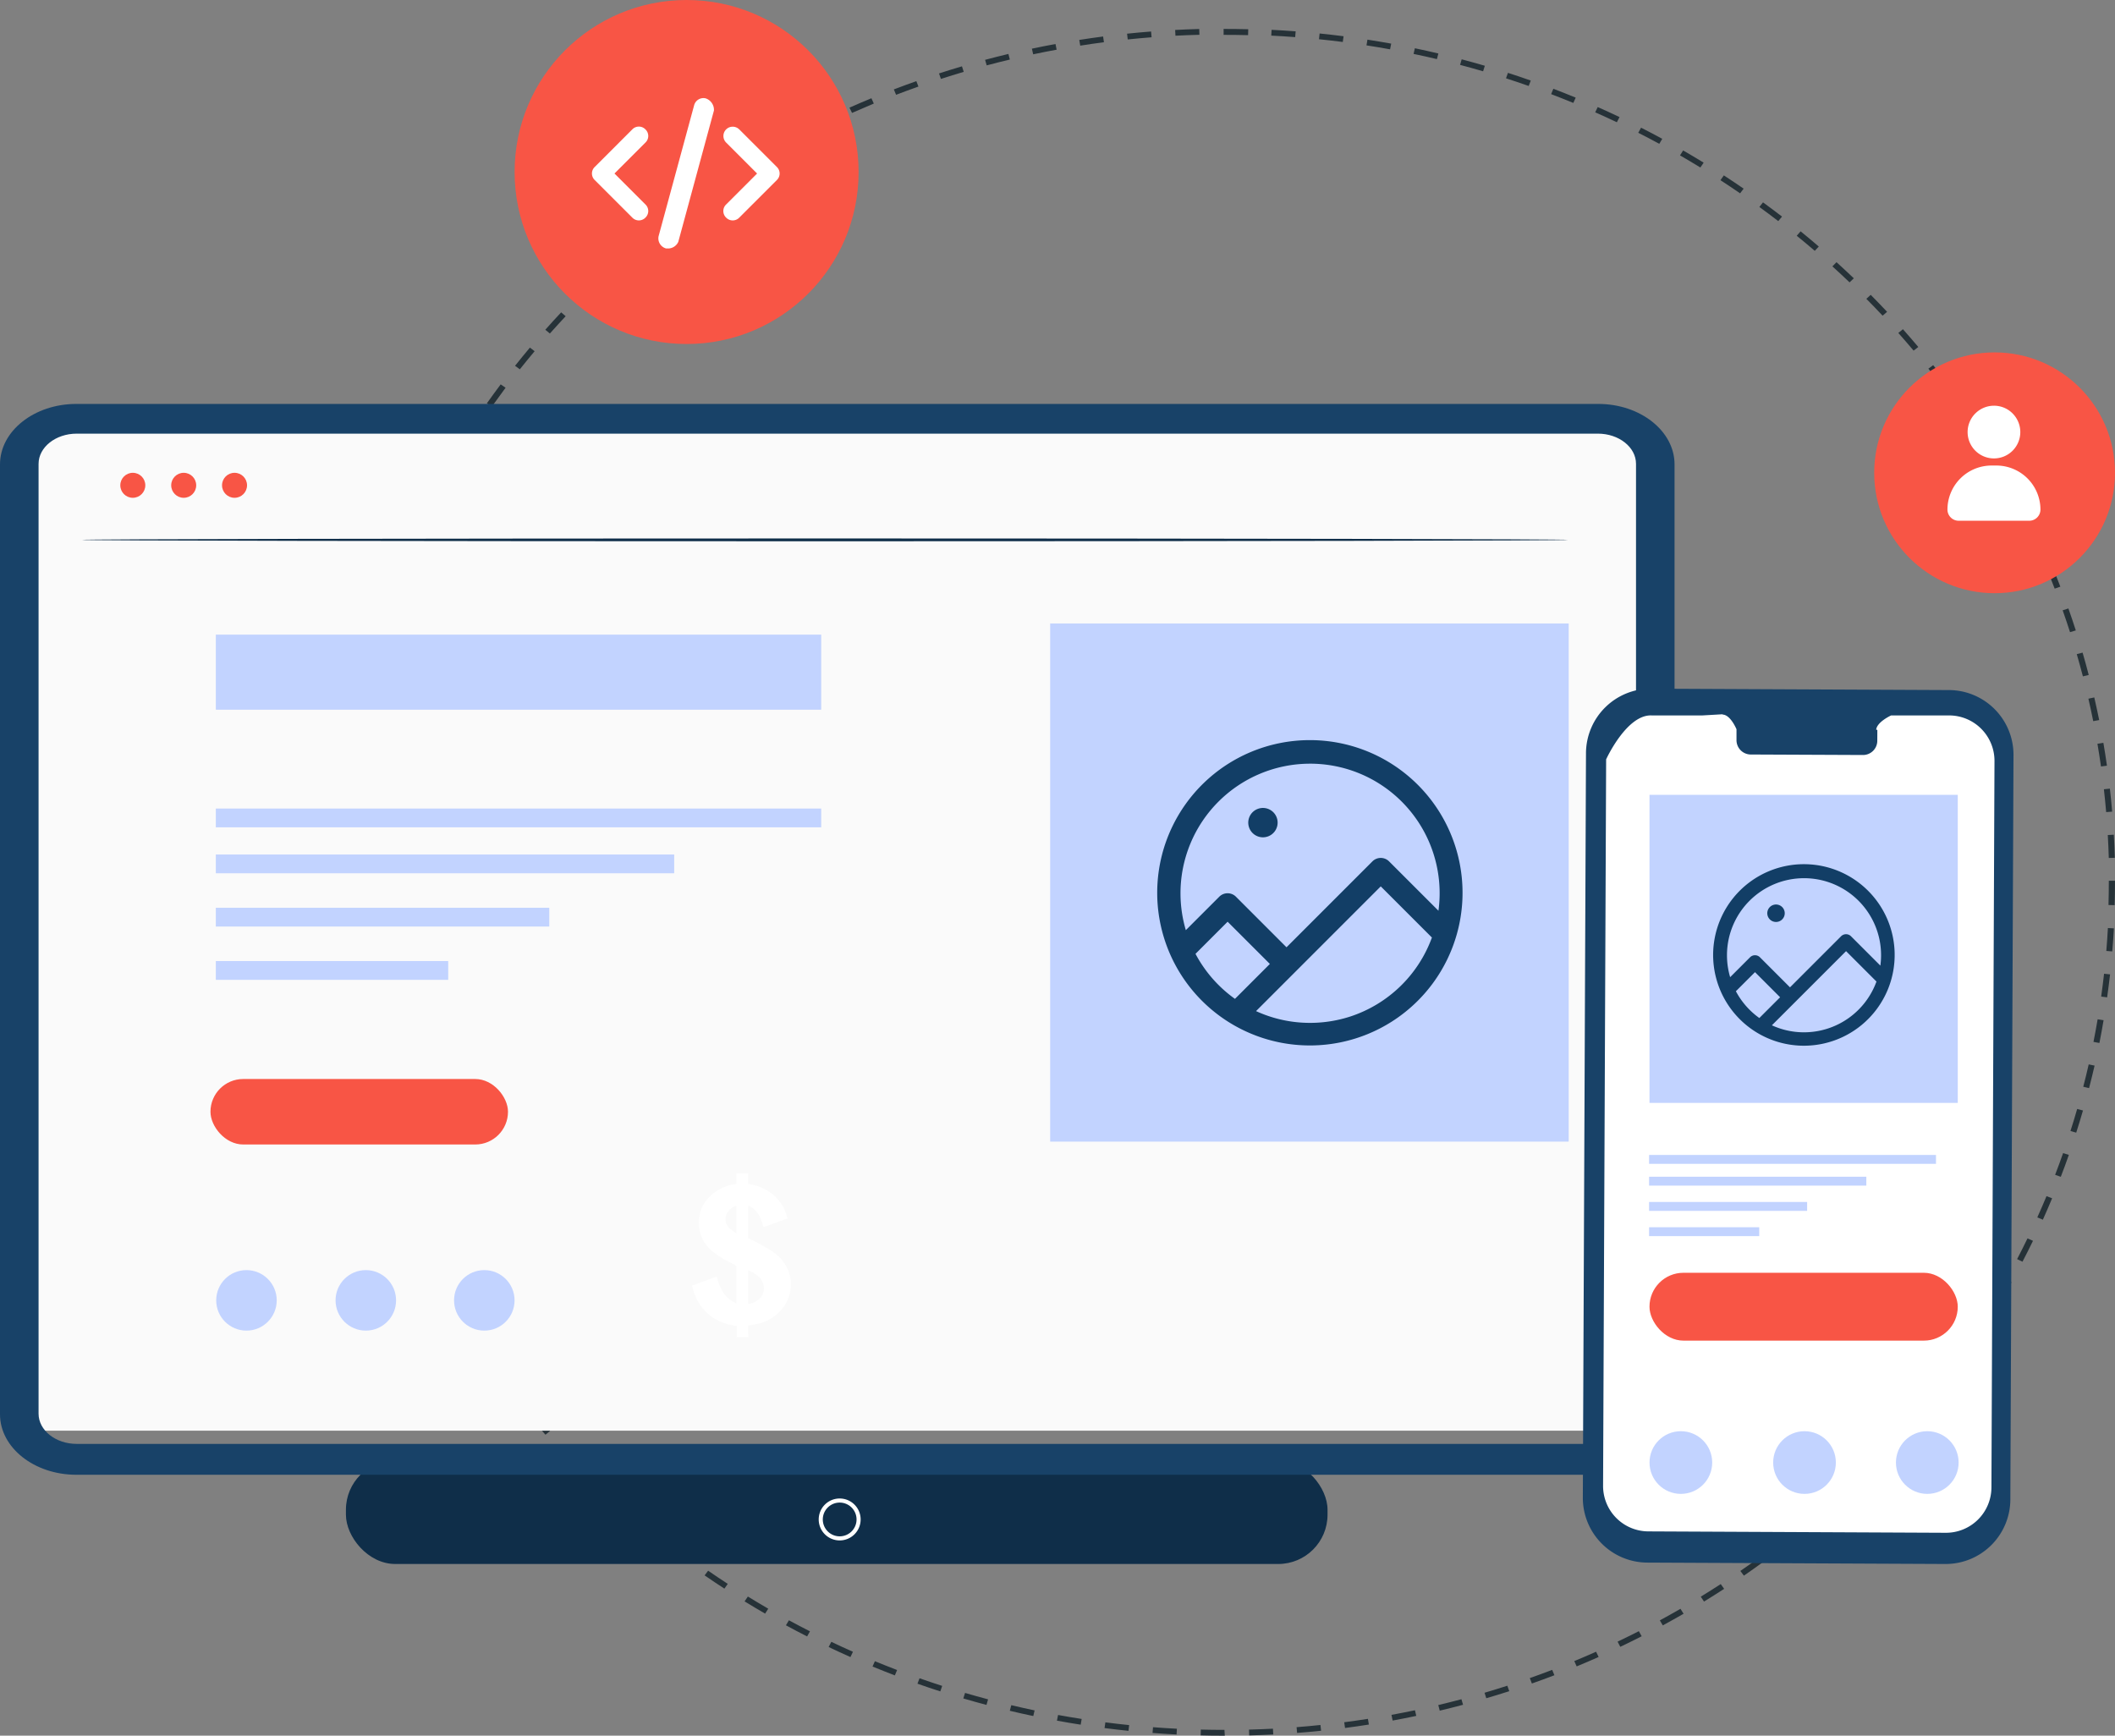
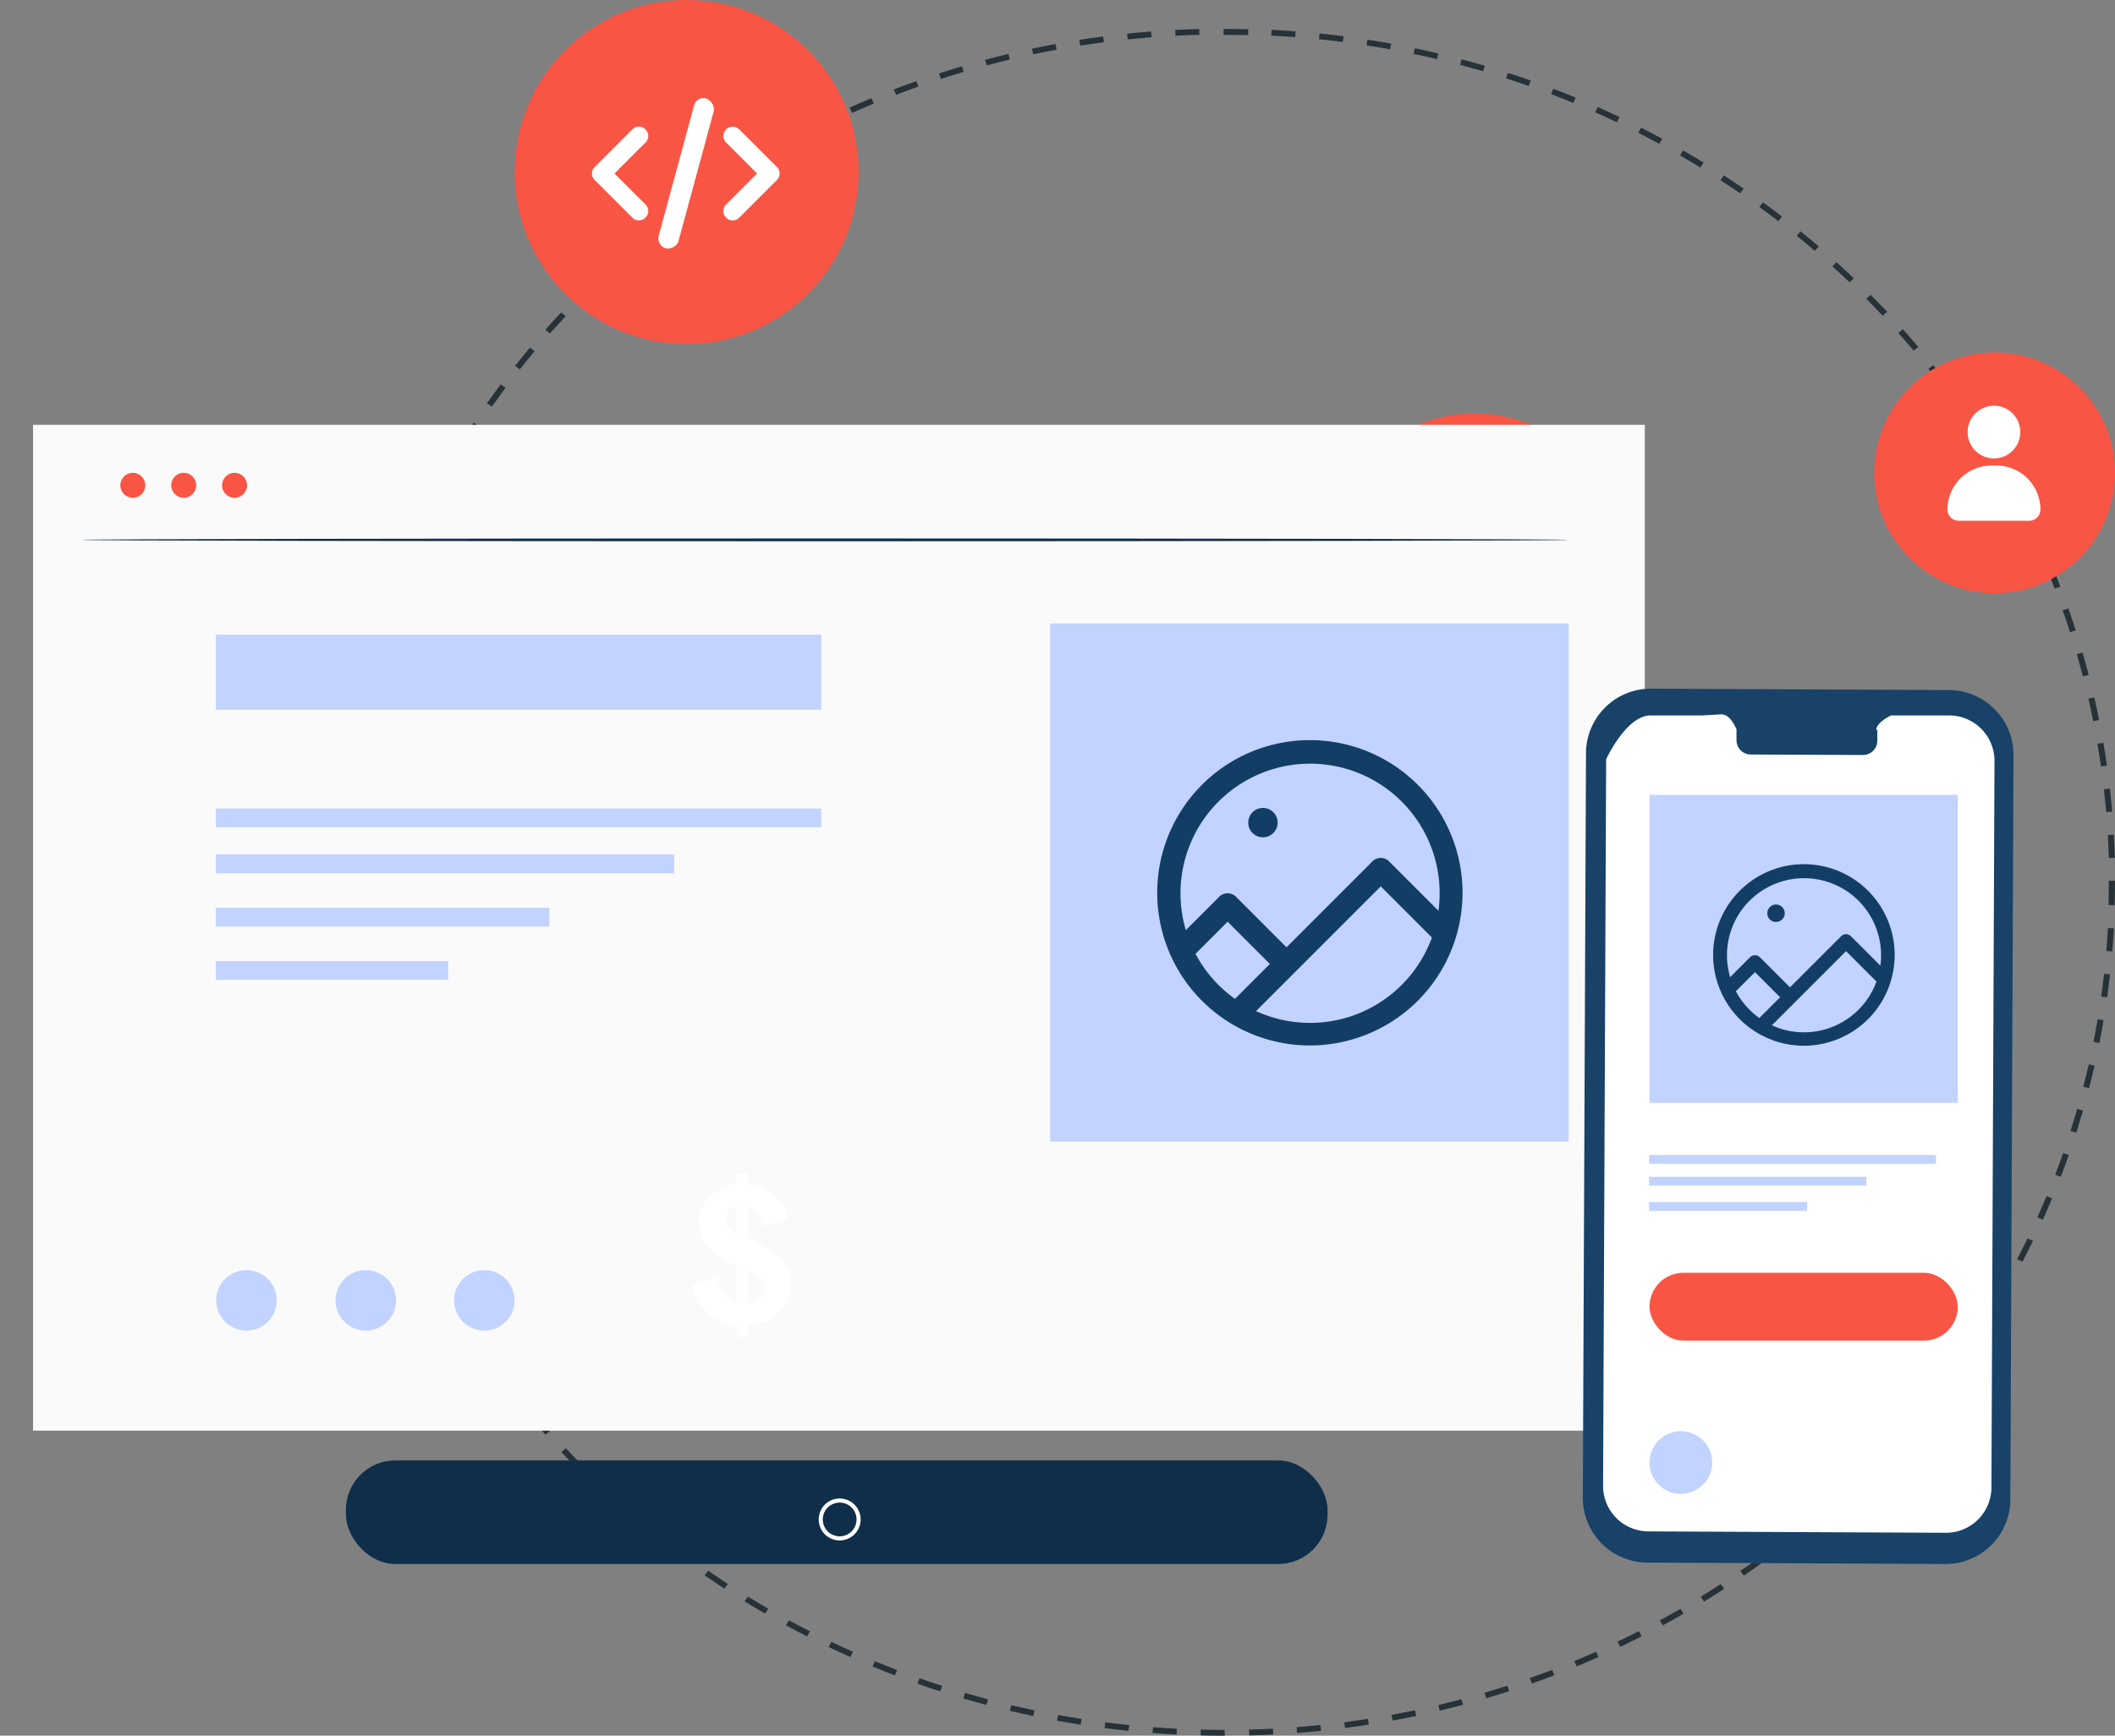
<svg xmlns="http://www.w3.org/2000/svg" width="516.884" height="424.181" viewBox="0 0 516.884 424.181">
  <rect x="0" y="0" width="516.884" height="424.181" fill="#808080" stroke="none" />
  <g id="Web_Mobile" data-name="Web &amp; Mobile" transform="translate(0 -20.394)">
    <g id="Group_1906" data-name="Group 1906" transform="translate(81.574 27.468)">
      <path id="Path_6104" data-name="Path 6104" d="M761.723,761.909H761.6c-1.906.023-3.839-.023-5.773-.07l.037-1.415q2.879.077,5.773.075Zm5.96-.061-.042-1.415c1.957-.051,3.9-.121,5.848-.224l.079,1.411q-2.936.154-5.89.229h0Zm-17.739-.219q-2.95-.147-5.88-.378l.117-1.406q2.908.224,5.838.374l-.079,1.411Zm29.444-.388-.117-1.406q2.922-.224,5.829-.532l.159,1.406q-2.922.308-5.871.532Zm-41.2-.509q-2.936-.3-5.852-.677l.2-1.4q2.894.378,5.81.673l-.159,1.406Zm52.919-.7-.2-1.4q2.908-.378,5.792-.827l.234,1.392q-2.9.455-5.829.836h0Zm-64.6-.808q-2.915-.448-5.806-.981l.276-1.387q2.865.525,5.768.972l-.238,1.392Zm76.231-1.009-.276-1.387q2.886-.532,5.736-1.126l.318,1.378q-2.873.61-5.778,1.14h0Zm-87.814-1.1q-2.887-.6-5.74-1.284l.355-1.369q2.831.672,5.7,1.275l-.318,1.378Zm99.327-1.317-.355-1.369q2.845-.673,5.661-1.425l.392,1.359q-2.838.757-5.7,1.439h0ZM703.479,754.4q-2.845-.757-5.661-1.583l.43-1.35q2.8.82,5.619,1.569l-.388,1.369Zm122.153-1.625-.43-1.35q2.8-.827,5.572-1.719l.472,1.336q-2.8.9-5.61,1.723h0ZM692.19,751.091c-1.868-.6-3.732-1.228-5.577-1.882l.509-1.326q2.753.974,5.539,1.868l-.467,1.34Zm144.582-1.924-.509-1.326q2.753-.967,5.469-2.008l.547,1.308q-2.732,1.051-5.507,2.022h0Zm-155.679-1.985q-2.753-1.051-5.46-2.167l.579-1.3q2.7,1.107,5.423,2.153l-.546,1.312Zm166.627-2.2-.584-1.3q2.683-1.107,5.329-2.284l.617,1.284q-2.655,1.184-5.362,2.3ZM670.233,742.7q-2.683-1.191-5.325-2.452l.654-1.266q2.627,1.254,5.287,2.433Zm188.145-2.5-.659-1.266c1.747-.836,3.475-1.681,5.194-2.559l.691,1.247q-2.592,1.317-5.226,2.578h0ZM659.65,737.663q-2.613-1.324-5.18-2.723l.729-1.224q2.55,1.387,5.142,2.7l-.691,1.242Zm209.117-2.7-.724-1.228q2.543-1.387,5.044-2.826l.761,1.21c-1.686.967-3.377,1.915-5.086,2.844h0Zm-219.388-2.882q-2.529-1.464-5.012-2.984l.8-1.186c1.644,1.009,3.3,1.994,4.979,2.971l-.766,1.205Zm229.462-2.943-.794-1.191q2.466-1.513,4.881-3.083l.832,1.168q-2.438,1.583-4.918,3.106Zm-239.406-3.157q-2.445-1.59-4.839-3.241l.859-1.144q2.375,1.639,4.8,3.218l-.827,1.168Zm249.149-3.176-.859-1.149q2.375-1.639,4.7-3.33l.887,1.126q-2.347,1.716-4.731,3.358h0ZM629.86,719.382q-2.347-1.709-4.647-3.484l.925-1.1q2.284,1.759,4.61,3.461l-.892,1.126Zm268.094-3.405-.925-1.1c1.527-1.172,3.027-2.363,4.512-3.568l.953,1.079q-2.242,1.814-4.54,3.592h0Zm-277.281-3.685q-2.242-1.835-4.442-3.718l.985-1.051q2.179,1.878,4.409,3.69l-.958,1.074Zm286.258-3.629-.985-1.051q2.186-1.871,4.3-3.8l1.009,1.023q-2.137,1.941-4.33,3.83h0ZM611.9,704.739q-2.137-1.948-4.222-3.942l1.041-.995q2.067,1.99,4.194,3.914l-1.014,1.027ZM915.492,700.9l-1.042-.995q2.074-1.99,4.091-4.017l1.07.971c-1.359,1.364-2.728,2.714-4.119,4.045h0Zm-311.924-4.148q-2.032-2.046-3.993-4.152l1.1-.944q1.955,2.088,3.966,4.124l-1.065.971Zm320.037-4.045-1.1-.943q1.955-2.088,3.858-4.227l1.121.915q-1.913,2.158-3.881,4.26h0Zm-327.911-4.349q-1.905-2.158-3.75-4.348l1.149-.883q1.829,2.186,3.727,4.32l-1.126.915ZM931.242,684.1l-1.149-.883q1.836-2.186,3.615-4.418l1.172.855q-1.787,2.249-3.638,4.447ZM588.3,679.559q-1.78-2.242-3.5-4.535l1.2-.822q1.7,2.277,3.475,4.5l-1.177.855Zm350.088-4.442-1.2-.827q1.716-2.277,3.358-4.6l1.214.8q-1.653,2.333-3.382,4.633h0ZM581.434,670.4q-1.653-2.333-3.241-4.708l1.242-.761q1.576,2.361,3.218,4.675Zm363.6-4.727-1.242-.761q1.583-2.368,3.1-4.769l1.261.733q-1.52,2.424-3.115,4.8h0Zm-369.948-4.769q-1.513-2.41-2.971-4.867l1.284-.7q1.443,2.438,2.957,4.83l-1.266.729Zm376.048-4.825-1.28-.7q1.443-2.438,2.826-4.923l1.3.663q-1.394,2.494-2.849,4.96Zm-381.849-4.979q-1.38-2.487-2.69-5.012l1.322-.63q1.3,2.508,2.672,4.974l-1.3.663Zm387.388-5.021-1.317-.626q1.3-2.515,2.541-5.068l1.341.593C958.4,642.7,957.552,644.4,956.669,646.084Zm-392.624-5.068q-1.233-2.55-2.4-5.142l1.354-.56q1.156,2.571,2.387,5.1l-1.336.593Zm397.6-5.2-1.354-.56q1.163-2.585,2.251-5.194l1.369.523q-1.093,2.627-2.265,5.236h0Zm-402.255-5.138q-1.093-2.62-2.111-5.273l1.387-.49q1.016,2.634,2.1,5.241l-1.368.523Zm406.641-5.339-1.387-.49q1.016-2.634,1.952-5.311l1.4.448q-.939,2.7-1.966,5.348h0ZM555.32,620.073q-.946-2.676-1.808-5.371l1.406-.416q.862,2.683,1.8,5.339l-1.4.453Zm414.488-5.53-1.41-.411q.862-2.676,1.639-5.385l1.42.378q-.792,2.725-1.653,5.423h0Zm-417.949-5.269q-.792-2.711-1.5-5.46l1.429-.341q.708,2.725,1.49,5.427l-1.42.378Zm421.092-5.614-1.429-.336q.708-2.718,1.331-5.465l1.438.3q-.637,2.767-1.35,5.5h0Zm-423.937-5.348q-.631-2.753-1.186-5.53l1.448-.266q.553,2.76,1.182,5.493l-1.438.3Zm426.454-5.684-1.448-.266q.546-2.753,1.018-5.525l1.453.224c-.308,1.864-.654,3.718-1.018,5.563Zm-428.682-5.409q-.476-2.781-.869-5.591l1.457-.191q.392,2.781.869,5.549l-1.457.229Zm430.574-5.745-1.457-.187q.385-2.774.705-5.577l1.467.149q-.322,2.816-.715,5.609ZM545.2,576.028q-.315-2.8-.556-5.619l1.471-.112q.238,2.8.556,5.586l-1.471.149Zm433.423-5.778-1.467-.112q.231-2.788.388-5.6l1.471.075q-.161,2.823-.4,5.628h0Zm-434.376-5.479q-.161-2.816-.243-5.642l1.476-.037q.077,2.809.238,5.6l-1.476.075Zm434.95-5.824-1.509-.037q.077-2.8.079-5.61v-.313h1.509v.313q0,2.837-.08,5.647ZM545.479,553.53H543.97v-.149q0-2.767.075-5.5l1.509.037q-.077,2.718-.075,5.451v.159Zm432.283-6.123q-.084-2.809-.243-5.6l1.471-.079q.161,2.809.248,5.642l-1.476.042ZM545.67,542.273l-1.476-.075q.154-2.823.388-5.633l1.471.112q-.231,2.774-.383,5.591h0Zm431.452-6.067q-.245-2.8-.556-5.586l1.462-.149q.322,2.8.556,5.619Zm-430.508-5.114-1.467-.149q.315-2.817.705-5.61l1.457.187q-.385,2.774-.7,5.567h0Zm429.242-6.039q-.4-2.781-.869-5.549l1.453-.229q.476,2.781.873,5.586Zm-427.664-5.166-1.457-.224q.476-2.8,1.023-5.558l1.448.266c-.364,1.826-.7,3.671-1.014,5.521h0Zm425.767-5.908q-.554-2.76-1.182-5.493l1.439-.308q.631,2.753,1.2,5.53l-1.448.266Zm-423.586-5.035-1.439-.3q.63-2.76,1.336-5.5l1.429.336q-.694,2.711-1.326,5.46h0Zm421.059-5.918q-.715-2.725-1.495-5.423l1.42-.378q.792,2.711,1.5,5.46Zm-418.252-4.97-1.42-.378q.792-2.725,1.649-5.423l1.406.411q-.855,2.676-1.635,5.39Zm415.109-5.834q-.862-2.683-1.8-5.334l1.4-.453q.946,2.676,1.812,5.371l-1.406.416Zm-411.681-4.914-1.4-.448q.946-2.69,1.962-5.343l1.387.486q-1.016,2.641-1.952,5.311h0Zm407.93-5.717q-1.016-2.634-2.1-5.236l1.368-.523q1.1,2.62,2.116,5.273l-1.383.49Zm-403.885-4.932-1.368-.523q1.093-2.634,2.261-5.231l1.35.556q-1.163,2.578-2.251,5.2h0ZM960.2,471.2q-1.163-2.571-2.391-5.1l1.336-.593c.831,1.7,1.625,3.41,2.405,5.138l-1.354.561Zm-394.908-4.787-1.34-.593q1.24-2.571,2.555-5.105l1.322.626q-1.3,2.515-2.536,5.068Zm389.985-5.353q-1.3-2.5-2.676-4.97l1.3-.663q1.387,2.48,2.7,5.007l-1.317.631ZM570.5,456.407l-1.3-.663q1.387-2.5,2.835-4.96l1.284.7q-1.443,2.445-2.821,4.928h0Zm379.271-5.227q-1.443-2.438-2.957-4.829l1.261-.729q1.52,2.41,2.971,4.867l-1.28.7Zm-373.493-4.615-1.261-.729q1.52-2.424,3.115-4.8l1.238.761q-1.576,2.354-3.092,4.769Zm367.454-4.97q-1.584-2.361-3.223-4.671l1.214-.794q1.653,2.333,3.246,4.7l-1.238.766ZM582.6,437.1l-1.219-.794q1.66-2.34,3.377-4.633l1.2.822q-1.7,2.284-3.354,4.605Zm354.558-4.769q-1.716-2.27-3.484-4.5l1.172-.855q1.787,2.242,3.508,4.531l-1.2.822ZM589.44,427.99l-1.172-.855q1.787-2.249,3.634-4.451l1.149.883q-1.829,2.186-3.61,4.418h0Zm340.62-4.568q-1.836-2.179-3.732-4.316l1.126-.915q1.906,2.151,3.755,4.344l-1.149.887Zm-333.278-4.18-1.121-.915q1.906-2.158,3.877-4.255l1.1.944q-1.948,2.088-3.853,4.222h0Zm325.7-4.358q-1.955-2.088-3.97-4.12l1.07-.971q2.032,2.053,4,4.148l-1.1.943Zm-317.879-4-1.07-.971q2.032-2.053,4.11-4.045l1.042,1q-2.06,1.983-4.078,4.021Zm309.812-4.138q-2.074-1.983-4.2-3.909l1.009-1.023q2.137,1.948,4.227,3.937l-1.042.995Zm-301.541-3.881-1.018-1.023q2.137-1.948,4.33-3.83l.985,1.051q-2.172,1.878-4.3,3.8Zm293.031-3.83q-2.179-1.878-4.409-3.685l.953-1.079q2.249,1.829,4.442,3.718Zm-284.32-3.573-.958-1.074q2.242-1.829,4.54-3.6l.925,1.1q-2.277,1.752-4.507,3.573Zm275.4-3.69q-2.284-1.758-4.619-3.456l.892-1.126q2.347,1.71,4.647,3.48ZM630.7,388.4l-.892-1.126q2.34-1.709,4.731-3.358l.859,1.144q-2.382,1.639-4.7,3.335h0Zm256.954-3.419q-2.375-1.639-4.8-3.213l.831-1.168q2.445,1.59,4.839,3.237l-.869,1.149Zm-247.468-3.092-.831-1.168q2.431-1.583,4.909-3.106l.794,1.186q-2.459,1.513-4.876,3.083h0Zm237.767-3.218q-2.466-1.513-4.979-2.961l.761-1.21q2.529,1.457,5.016,2.985l-.8,1.186Zm-227.921-2.83-.761-1.21q2.522-1.45,5.082-2.844l.729,1.228q-2.55,1.38-5.044,2.826Zm217.879-2.961q-2.55-1.387-5.147-2.695l.691-1.247q2.613,1.324,5.18,2.718Zm-207.72-2.56-.691-1.247q2.592-1.317,5.227-2.578l.659,1.266Q662.765,369.009,660.191,370.321Zm197.356-2.709q-2.627-1.247-5.3-2.429l.617-1.284q2.683,1.191,5.329,2.443l-.649,1.266Zm-186.922-2.284L670,364.044q2.662-1.184,5.362-2.3l.584,1.3q-2.684,1.121-5.325,2.289ZM846.9,362.89q-2.7-1.107-5.423-2.148l.542-1.312q2.753,1.051,5.465,2.167l-.584,1.3ZM681.387,360.9l-.546-1.312q2.732-1.044,5.5-2.022l.509,1.327q-2.753.974-5.465,2.013h0Zm154.6-2.158q-2.753-.967-5.539-1.864l.472-1.336q2.8.9,5.582,1.878l-.509,1.322Zm-143.638-1.724-.472-1.336q2.788-.9,5.61-1.737l.434,1.35q-2.809.834-5.572,1.728h0Zm132.5-1.859q-2.8-.82-5.624-1.565l.392-1.359q2.844.75,5.661,1.574Zm-121.312-1.439-.4-1.359q2.831-.757,5.7-1.439l.355,1.369q-2.851.673-5.661,1.425Zm110.023-1.541q-2.83-.673-5.7-1.266l.313-1.383q2.886.6,5.745,1.28l-.355,1.369Zm-98.664-1.168-.318-1.378q2.873-.61,5.773-1.14l.276,1.387q-2.88.525-5.736,1.13Zm87.225-1.219q-2.872-.525-5.768-.967l.233-1.4q2.915.455,5.806.971l-.276,1.387Zm-75.726-.9-.238-1.4q2.907-.455,5.829-.836l.2,1.4q-2.908.378-5.787.836h0Zm64.166-.9q-2.894-.371-5.82-.668l.154-1.406q2.935.3,5.857.673ZM738,347.374l-.159-1.406q2.922-.308,5.871-.532l.122,1.411q-2.928.224-5.834.528Zm40.92-.565q-2.908-.224-5.838-.369l.079-1.415q2.95.147,5.88.369l-.117,1.415Zm-29.253-.341-.079-1.411q2.935-.154,5.89-.234l.042,1.415q-2.936.07-5.852.224h0Zm17.749-.14q-2.858-.07-5.731-.07h-.252V344.81h.252q2.894,0,5.768.07Z" transform="translate(-543.97 -344.81)" fill="#263238" />
    </g>
    <g id="Code" transform="translate(-42.7 20.394)">
      <ellipse id="Ellipse_510" data-name="Ellipse 510" cx="42.036" cy="42.036" rx="42.036" ry="42.036" transform="translate(168.463)" fill="#f85545" />
      <path id="Path_6349" data-name="Path 6349" d="M798.219,337.39a2.959,2.959,0,0,1,2.065,2.98l-8.716,32.106a2.768,2.768,0,0,1-2.293,1.607h-.687a2.556,2.556,0,0,1-1.836-2.98L795.468,339A2.362,2.362,0,0,1,798.219,337.39Zm8.258,7.6,9.173,9.173a2.218,2.218,0,0,1,0,3.209l-9.173,9.173a2.223,2.223,0,0,1-3.213,0,2.218,2.218,0,0,1,0-3.209l7.566-7.567-7.566-7.567a2.269,2.269,0,1,1,3.209-3.209Zm-22.933,0a2.218,2.218,0,0,1,0,3.209l-7.567,7.567,7.567,7.567a2.218,2.218,0,0,1,0,3.209,2.223,2.223,0,0,1-3.214,0l-9.173-9.173a2.218,2.218,0,0,1,0-3.209l9.173-9.173a2.218,2.218,0,0,1,3.209,0Z" transform="translate(-583.104 -313.364)" fill="#fff" fill-rule="evenodd" />
    </g>
    <g id="Lock" transform="translate(-42.998 106.492)">
      <animateTransform attributeName="transform" type="translate" values=" -42 106; -40 -5; -42 106;" keyTimes="0; 0.5; 1" dur="3s" repeatCount="indefinite" />
      <ellipse id="Ellipse_511" data-name="Ellipse 511" cx="35.964" cy="35.964" rx="35.964" ry="35.964" transform="translate(367.435 14.946)" fill="#f85545" />
      <g id="Group_1921" data-name="Group 1921" transform="translate(392.231 33.003)">
        <path id="Path_6117" data-name="Path 6117" d="M1229.576,365.875a9.3,9.3,0,0,0-18.589,0,5.092,5.092,0,0,0-1.9,3.937v12.209a5.118,5.118,0,0,0,5.1,5.11h12.181a5.121,5.121,0,0,0,5.1-5.11V369.812a5.094,5.094,0,0,0-1.892-3.937Zm-9.192-5.241a5.37,5.37,0,0,1,5.213,4.115h-10.43a5.374,5.374,0,0,1,5.212-4.11h0Z" transform="translate(-1209.09 -356.659)" fill="#fff" />
        <path id="Path_6118" data-name="Path 6118" d="M1232.373,389.072a3.643,3.643,0,1,0-6.151,2.63l-1.471,4.993h7.954l-1.467-4.993a3.633,3.633,0,0,0,1.135-2.634Z" transform="translate(-1217.436 -371.987)" fill="#f85545" />
      </g>
    </g>
    <g id="User" transform="translate(-14.96 -14.923)">
      <ellipse id="Ellipse_512" data-name="Ellipse 512" cx="29.425" cy="29.425" rx="29.425" ry="29.425" transform="translate(472.993 121.438)" fill="#f85545" />
      <path id="Path_6350" data-name="Path 6350" d="M1431.7,573.9a6.413,6.413,0,0,1,4.554,1.887l.023.028a6.439,6.439,0,1,1-9.131-.028l.028-.023a6.43,6.43,0,0,1,4.526-1.864Zm8.627,28.113h-17.258a2.743,2.743,0,0,1-2.737-2.737,10.78,10.78,0,0,1,10.757-10.757h1.214a10.78,10.78,0,0,1,10.757,10.757,2.743,2.743,0,0,1-2.737,2.737h0Z" transform="translate(-929.435 -439.431)" fill="#fff" />
    </g>
    <rect id="Rectangle_134" data-name="Rectangle 134" width="239.897" height="25.311" rx="12.05" transform="translate(84.54 377.304)" fill="#0f2e49" />
    <rect id="Rectangle_298" data-name="Rectangle 298" width="393.899" height="245.819" transform="translate(8.076 124.217)" fill="#fafafa" />
-     <path id="Path_42" data-name="Path 42" d="M759.922,802.71H387.965c-10.28,0-18.645-6.628-18.645-14.773V555.784c0-8.146,8.365-14.773,18.645-14.773H759.917c10.28,0,18.645,6.628,18.645,14.773V787.936c0,8.146-8.365,14.773-18.645,14.773ZM388.064,548.273c-5.138,0-9.318,3.316-9.318,7.384V787.782c0,4.073,4.18,7.384,9.318,7.384H759.828c5.138,0,9.318-3.312,9.318-7.384V555.657c0-4.073-4.18-7.384-9.318-7.384Z" transform="translate(-369.32 -421.902)" fill="#184268" />
    <path id="Path_367" data-name="Path 367" d="M803.4,1114.8a4.624,4.624,0,1,1-4.624,4.624,4.623,4.623,0,0,1,4.624-4.624Z" transform="translate(-598.192 -727.692)" fill="none" stroke="#fff" stroke-width="1" />
    <g id="Group_1729" data-name="Group 1729" transform="translate(29.402 135.941)">
      <ellipse id="Ellipse_121" data-name="Ellipse 121" cx="3.055" cy="3.055" rx="3.055" ry="3.055" fill="#f85545" />
    </g>
    <g id="Group_1730" data-name="Group 1730" transform="translate(41.84 135.941)">
      <ellipse id="Ellipse_122" data-name="Ellipse 122" cx="3.055" cy="3.055" rx="3.055" ry="3.055" fill="#f85545" />
    </g>
    <g id="Group_1731" data-name="Group 1731" transform="translate(54.264 135.941)">
      <ellipse id="Ellipse_123" data-name="Ellipse 123" cx="3.055" cy="3.055" rx="3.055" ry="3.055" fill="#f85545" />
    </g>
    <g id="Group_1732" data-name="Group 1732" transform="translate(20.005 151.985)">
      <g id="Group_328" data-name="Group 328">
        <path id="Path_3476" data-name="Path 3476" d="M775.349,611.746c0,.187-81.317.346-181.592.346s-181.606-.159-181.606-.346,81.294-.346,181.606-.346S775.349,611.559,775.349,611.746Z" transform="translate(-412.15 -611.4)" fill="#0f2e49" />
      </g>
    </g>
    <path id="Path_6344" data-name="Path 6344" d="M737.063,979.165a13.686,13.686,0,0,0,5.329,1.709l-.056,2.289-.009.416v.037h2.863l-.075-2.854a18.632,18.632,0,0,0,3.274-.645,10.467,10.467,0,0,0,5.128-3.531,9.576,9.576,0,0,0,2.013-7.062,9.837,9.837,0,0,0-3.965-6.5,41.958,41.958,0,0,0-6.432-3.582v-8.029h-.075a5.629,5.629,0,0,1,2.919,2.756,22.657,22.657,0,0,1,.92,2.564l5.876-2.134c-.15-.509-.29-1.028-.486-1.518a10.824,10.824,0,0,0-4.764-5.479,12.152,12.152,0,0,0-3.354-1.247,7.93,7.93,0,0,0-1.042-.173V943.56h-2.872v2.611a11.049,11.049,0,0,0-7.258,3.9,9.06,9.06,0,0,0-1.355,2.4,9.617,9.617,0,0,0-.462,4.437,8.5,8.5,0,0,0,1.775,4.246,10.97,10.97,0,0,0,1.878,1.817,24.737,24.737,0,0,0,3.694,2.3,19.018,19.018,0,0,1,1.724.929v9.131a7,7,0,0,1-3.648-3.442,10.4,10.4,0,0,1-.878-2.107c-.093-.322-.159-.663-.257-.981l-1.49.528-2.826,1.051-1.116.416a3.976,3.976,0,0,0-.607.234,16.869,16.869,0,0,0,.948,2.877,11.963,11.963,0,0,0,4.685,5.278h0Zm8.066-11.9a8.693,8.693,0,0,1,2.835,1.78h0a3.824,3.824,0,0,1,1.014,2.793,3.482,3.482,0,0,1-1.158,2.49,5.484,5.484,0,0,1-2.69,1.2v-8.267Zm-4.4-10.121a3.611,3.611,0,0,1-1-1.457,3.051,3.051,0,0,1,.187-2.275,3.891,3.891,0,0,1,2.317-1.882l.023.019.009,6.707-1.532-1.112Z" transform="translate(-562.299 -636.433)" fill="#fff" />
-     <rect id="Rectangle_1170" data-name="Rectangle 1170" width="72.709" height="16.002" rx="8.001" transform="translate(51.438 284.091)" fill="#f85545" />
    <rect id="Rectangle_1171" data-name="Rectangle 1171" width="147.945" height="4.587" transform="translate(52.746 217.996)" fill="#c2d3ff" />
    <rect id="Rectangle_1172" data-name="Rectangle 1172" width="147.945" height="18.342" transform="translate(52.746 175.492)" fill="#c2d3ff" />
    <rect id="Rectangle_1173" data-name="Rectangle 1173" width="112.022" height="4.587" transform="translate(52.746 229.224)" fill="#c2d3ff" />
    <rect id="Rectangle_1174" data-name="Rectangle 1174" width="81.49" height="4.587" transform="translate(52.746 242.246)" fill="#c2d3ff" />
    <rect id="Rectangle_1175" data-name="Rectangle 1175" width="56.791" height="4.587" transform="translate(52.746 255.268)" fill="#c2d3ff" />
    <ellipse id="Ellipse_507" data-name="Ellipse 507" cx="7.394" cy="7.394" rx="7.394" ry="7.394" transform="translate(52.84 330.793)" fill="#c2d3ff" />
    <ellipse id="Ellipse_508" data-name="Ellipse 508" cx="7.394" cy="7.394" rx="7.394" ry="7.394" transform="translate(82.008 330.793)" fill="#c2d3ff" />
    <ellipse id="Ellipse_509" data-name="Ellipse 509" cx="7.394" cy="7.394" rx="7.394" ry="7.394" transform="translate(110.967 330.793)" fill="#c2d3ff" />
    <g id="Group_2032" transform-origin="12% 3%" data-name="Group 2032" transform="translate(256.651 172.76)">
      <animateTransform attributeName="transform" type="scale" values="1 1; -1 1; 1 1;" keyTimes="0; 0.5; 1" dur="3s" repeatCount="indefinite" additive="sum" />
      <path id="Rectangle_1169" data-name="Rectangle 1169" d="M126.721,0H0V126.632H126.721Z" fill="#c2d3ff" />
      <g id="Group_2007" data-name="Group 2007" transform="translate(26.091 28.51)">
        <path id="Path_6345" data-name="Path 6345" d="M37.426,0A37.31,37.31,0,1,1,22.859,2.941,37.309,37.309,0,0,1,37.426,0Zm0,5.759A31.677,31.677,0,0,0,5.759,37.426q0,1.175.085,2.329t.25,2.283q.165,1.129.408,2.232t.56,2.174l8.174-8.174a2.876,2.876,0,0,1,4.073,0L31.667,50.63,52.662,29.636a2.876,2.876,0,0,1,4.073,0L68.8,41.7q.07-.525.124-1.055t.091-1.065q.037-.535.056-1.074t.019-1.084A31.641,31.641,0,0,0,37.426,5.759ZM67.207,48.23l-.036-.031-.037-.03-.037-.031-.036-.034L54.7,35.745,24.222,66.226a31.525,31.525,0,0,0,9.718,2.687,31.9,31.9,0,0,0,13.3-1.359,31.757,31.757,0,0,0,19.969-19.32ZM19.066,63.237,27.6,54.7,17.277,44.381,9.425,52.233a31.773,31.773,0,0,0,9.641,11Z" fill="#123e66" />
        <path id="Path_6346" data-name="Path 6346" d="M3.6,7.2A3.588,3.588,0,1,1,5,6.914,3.592,3.592,0,0,1,3.6,7.2Z" transform="translate(22.312 16.554)" fill="#123e66" />
      </g>
    </g>
    <g id="Group_2009" data-name="Group 2009" transform="translate(386.828 188.696)">
      <g id="Group_229" data-name="Group 229">
        <g id="Group_228" data-name="Group 228">
          <g id="Group_225" data-name="Group 225">
            <g id="Group_224" data-name="Group 224">
              <path id="Path_3445" data-name="Path 3445" d="M1286.077,903.918l-72.779-.341a15.82,15.82,0,0,1-15.778-15.862V887.7l.771-181.961A15.831,15.831,0,0,1,1214.213,690h0l72.779.341a15.829,15.829,0,0,1,15.778,15.876L1302,888.178a15.815,15.815,0,0,1-15.89,15.74Z" transform="translate(-1197.52 -689.999)" fill="#184268" />
            </g>
          </g>
          <g id="Group_227" data-name="Group 227" transform="translate(4.942 6.254)">
            <g id="Group_226" data-name="Group 226">
              <path id="Path_3446" data-name="Path 3446" d="M1292.7,703.68h-14.208s-3.461,1.574-3.643,3.494l.285.028-.014,2.592a3.492,3.492,0,0,1-3.433,3.554h-.009l-27.548-.121a3.51,3.51,0,0,1-3.419-3.582v-2.592s-1.453-3.526-3.372-3.582c-.009,0-.019,0-.028-.079l-4.956.285h-12.344c-6.123-.322-11.158,10.733-11.158,10.733l-.747,177.557a11.1,11.1,0,0,0,11.06,11.121l72.681.341a11.11,11.11,0,0,0,11.168-11.023l.747-177.58a11.1,11.1,0,0,0-11.046-11.149h-.014Z" transform="translate(-1208.1 -703.39)" fill="#fff" />
            </g>
          </g>
        </g>
      </g>
      <rect id="Rectangle_1177" data-name="Rectangle 1177" width="75.338" height="16.581" rx="8.291" transform="translate(16.291 142.751)" fill="#f85545" />
      <rect id="Rectangle_1178" data-name="Rectangle 1178" width="70.117" height="2.172" transform="translate(16.193 113.956)" fill="#c2d3ff" />
      <rect id="Rectangle_1179" data-name="Rectangle 1179" width="53.092" height="2.172" transform="translate(16.193 119.276)" fill="#c2d3ff" />
      <rect id="Rectangle_1180" data-name="Rectangle 1180" width="38.622" height="2.172" transform="translate(16.193 125.446)" fill="#c2d3ff" />
-       <rect id="Rectangle_1181" data-name="Rectangle 1181" width="26.917" height="2.172" transform="translate(16.193 131.621)" fill="#c2d3ff" />
      <ellipse id="Ellipse_513" data-name="Ellipse 513" cx="7.66" cy="7.66" rx="7.66" ry="7.66" transform="translate(16.296 181.467)" fill="#c2d3ff" />
-       <ellipse id="Ellipse_514" data-name="Ellipse 514" cx="7.66" cy="7.66" rx="7.66" ry="7.66" transform="translate(46.516 181.467)" fill="#c2d3ff" />
-       <ellipse id="Ellipse_515" data-name="Ellipse 515" cx="7.66" cy="7.66" rx="7.66" ry="7.66" transform="translate(76.52 181.467)" fill="#c2d3ff" />
      <g id="Group_2033" transform-origin="7% 7%" data-name="Group 2033" transform="translate(16.291 25.946)">
        <animateTransform attributeName="transform" type="scale" values="1 1; -1 1; 1 1;" keyTimes="0; 0.5; 1" dur="3s" repeatCount="indefinite" additive="sum" />
        <path id="Rectangle_1176" data-name="Rectangle 1176" d="M75.339,0H0V75.287H75.339Z" fill="#c2d3ff" />
        <g id="Group_2008" data-name="Group 2008" transform="translate(15.512 16.949)">
          <path id="Path_6347" data-name="Path 6347" d="M22.251,0A22.182,22.182,0,1,1,13.59,1.749,22.18,22.18,0,0,1,22.251,0Zm0,3.424A18.832,18.832,0,0,0,3.424,22.251q0,.7.05,1.385t.148,1.357q.1.671.243,1.327T4.2,27.613l4.862-4.862a1.71,1.71,0,0,1,2.419,0L18.828,30.1,31.312,17.613a1.71,1.71,0,0,1,2.42,0l7.179,7.179q.042-.312.074-.627t.054-.633q.022-.318.033-.638t.011-.643A18.813,18.813,0,0,0,22.256,3.424Zm17.707,25.25-.022-.018-.022-.018-.021-.019-.019-.02-7.347-7.347L14.4,39.374a18.727,18.727,0,0,0,5.779,1.6,19.041,19.041,0,0,0,2.073.113,18.848,18.848,0,0,0,17.707-12.41ZM11.336,37.595l5.073-5.072-6.137-6.137L5.6,31.051a18.955,18.955,0,0,0,5.731,6.544Z" fill="#123e66" />
          <path id="Path_6348" data-name="Path 6348" d="M2.139,4.278a2.133,2.133,0,1,1,.833-.168A2.132,2.132,0,0,1,2.139,4.278Z" transform="translate(13.265 9.842)" fill="#123e66" />
        </g>
      </g>
    </g>
  </g>
</svg>